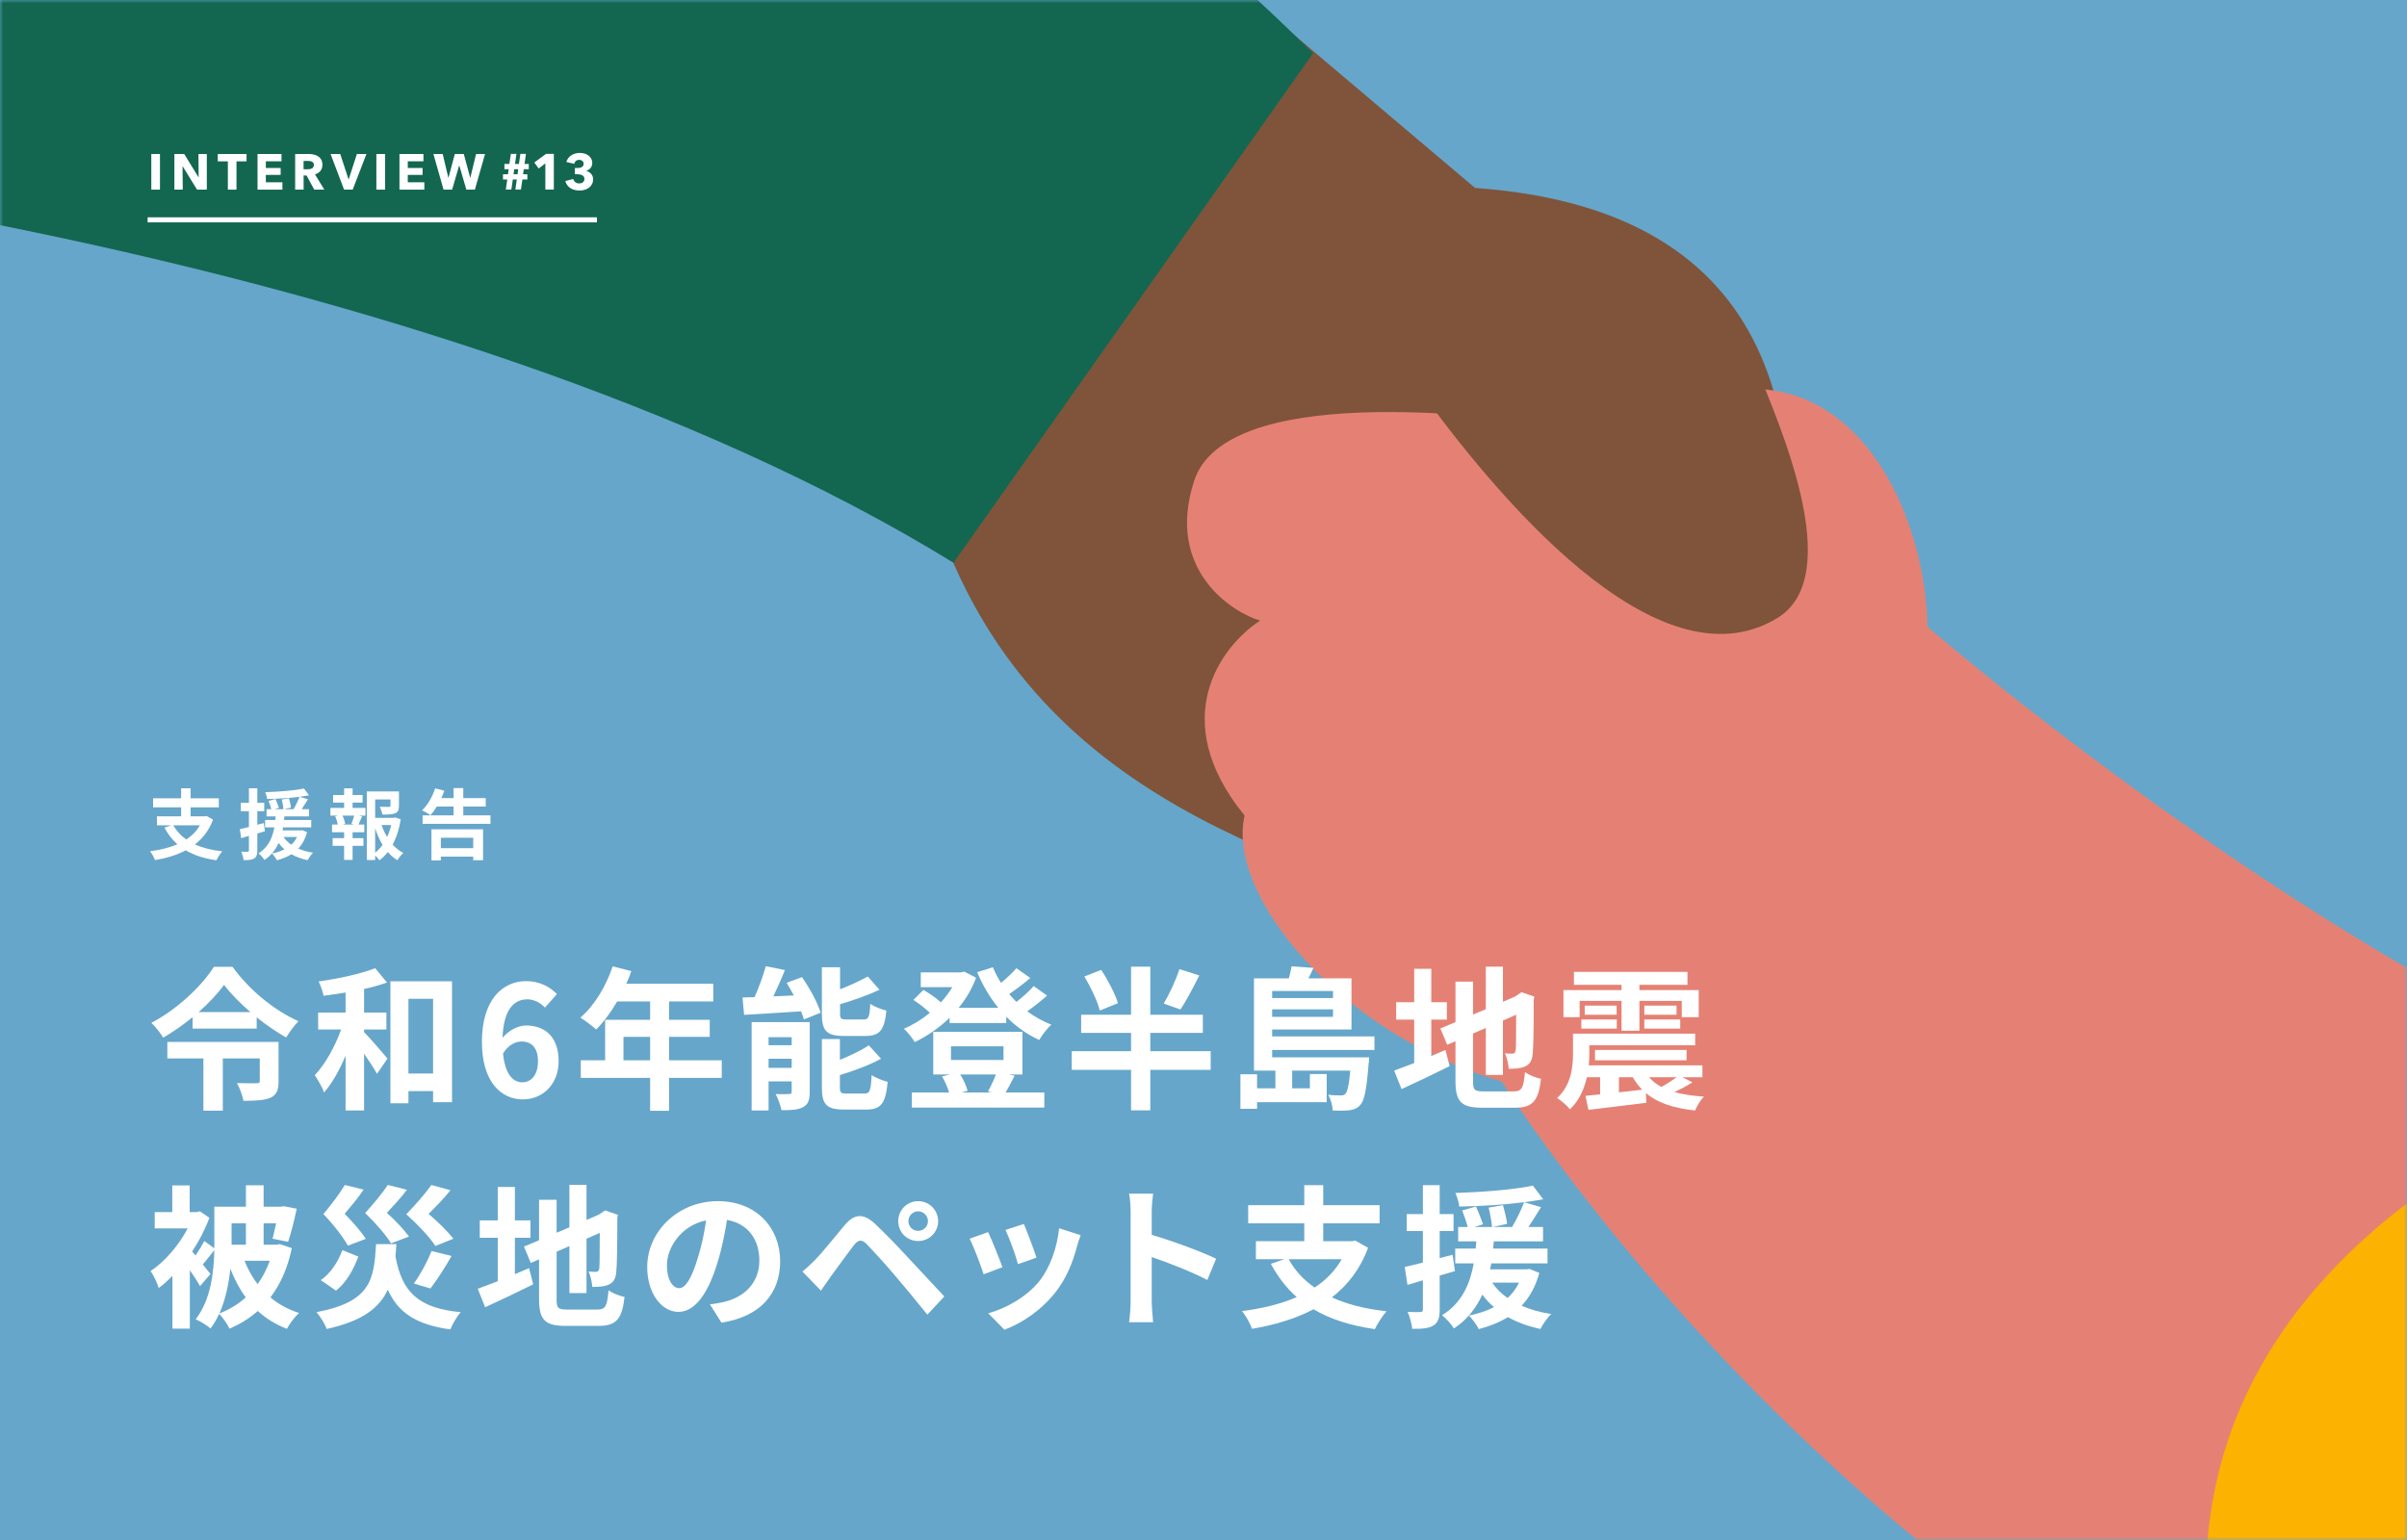
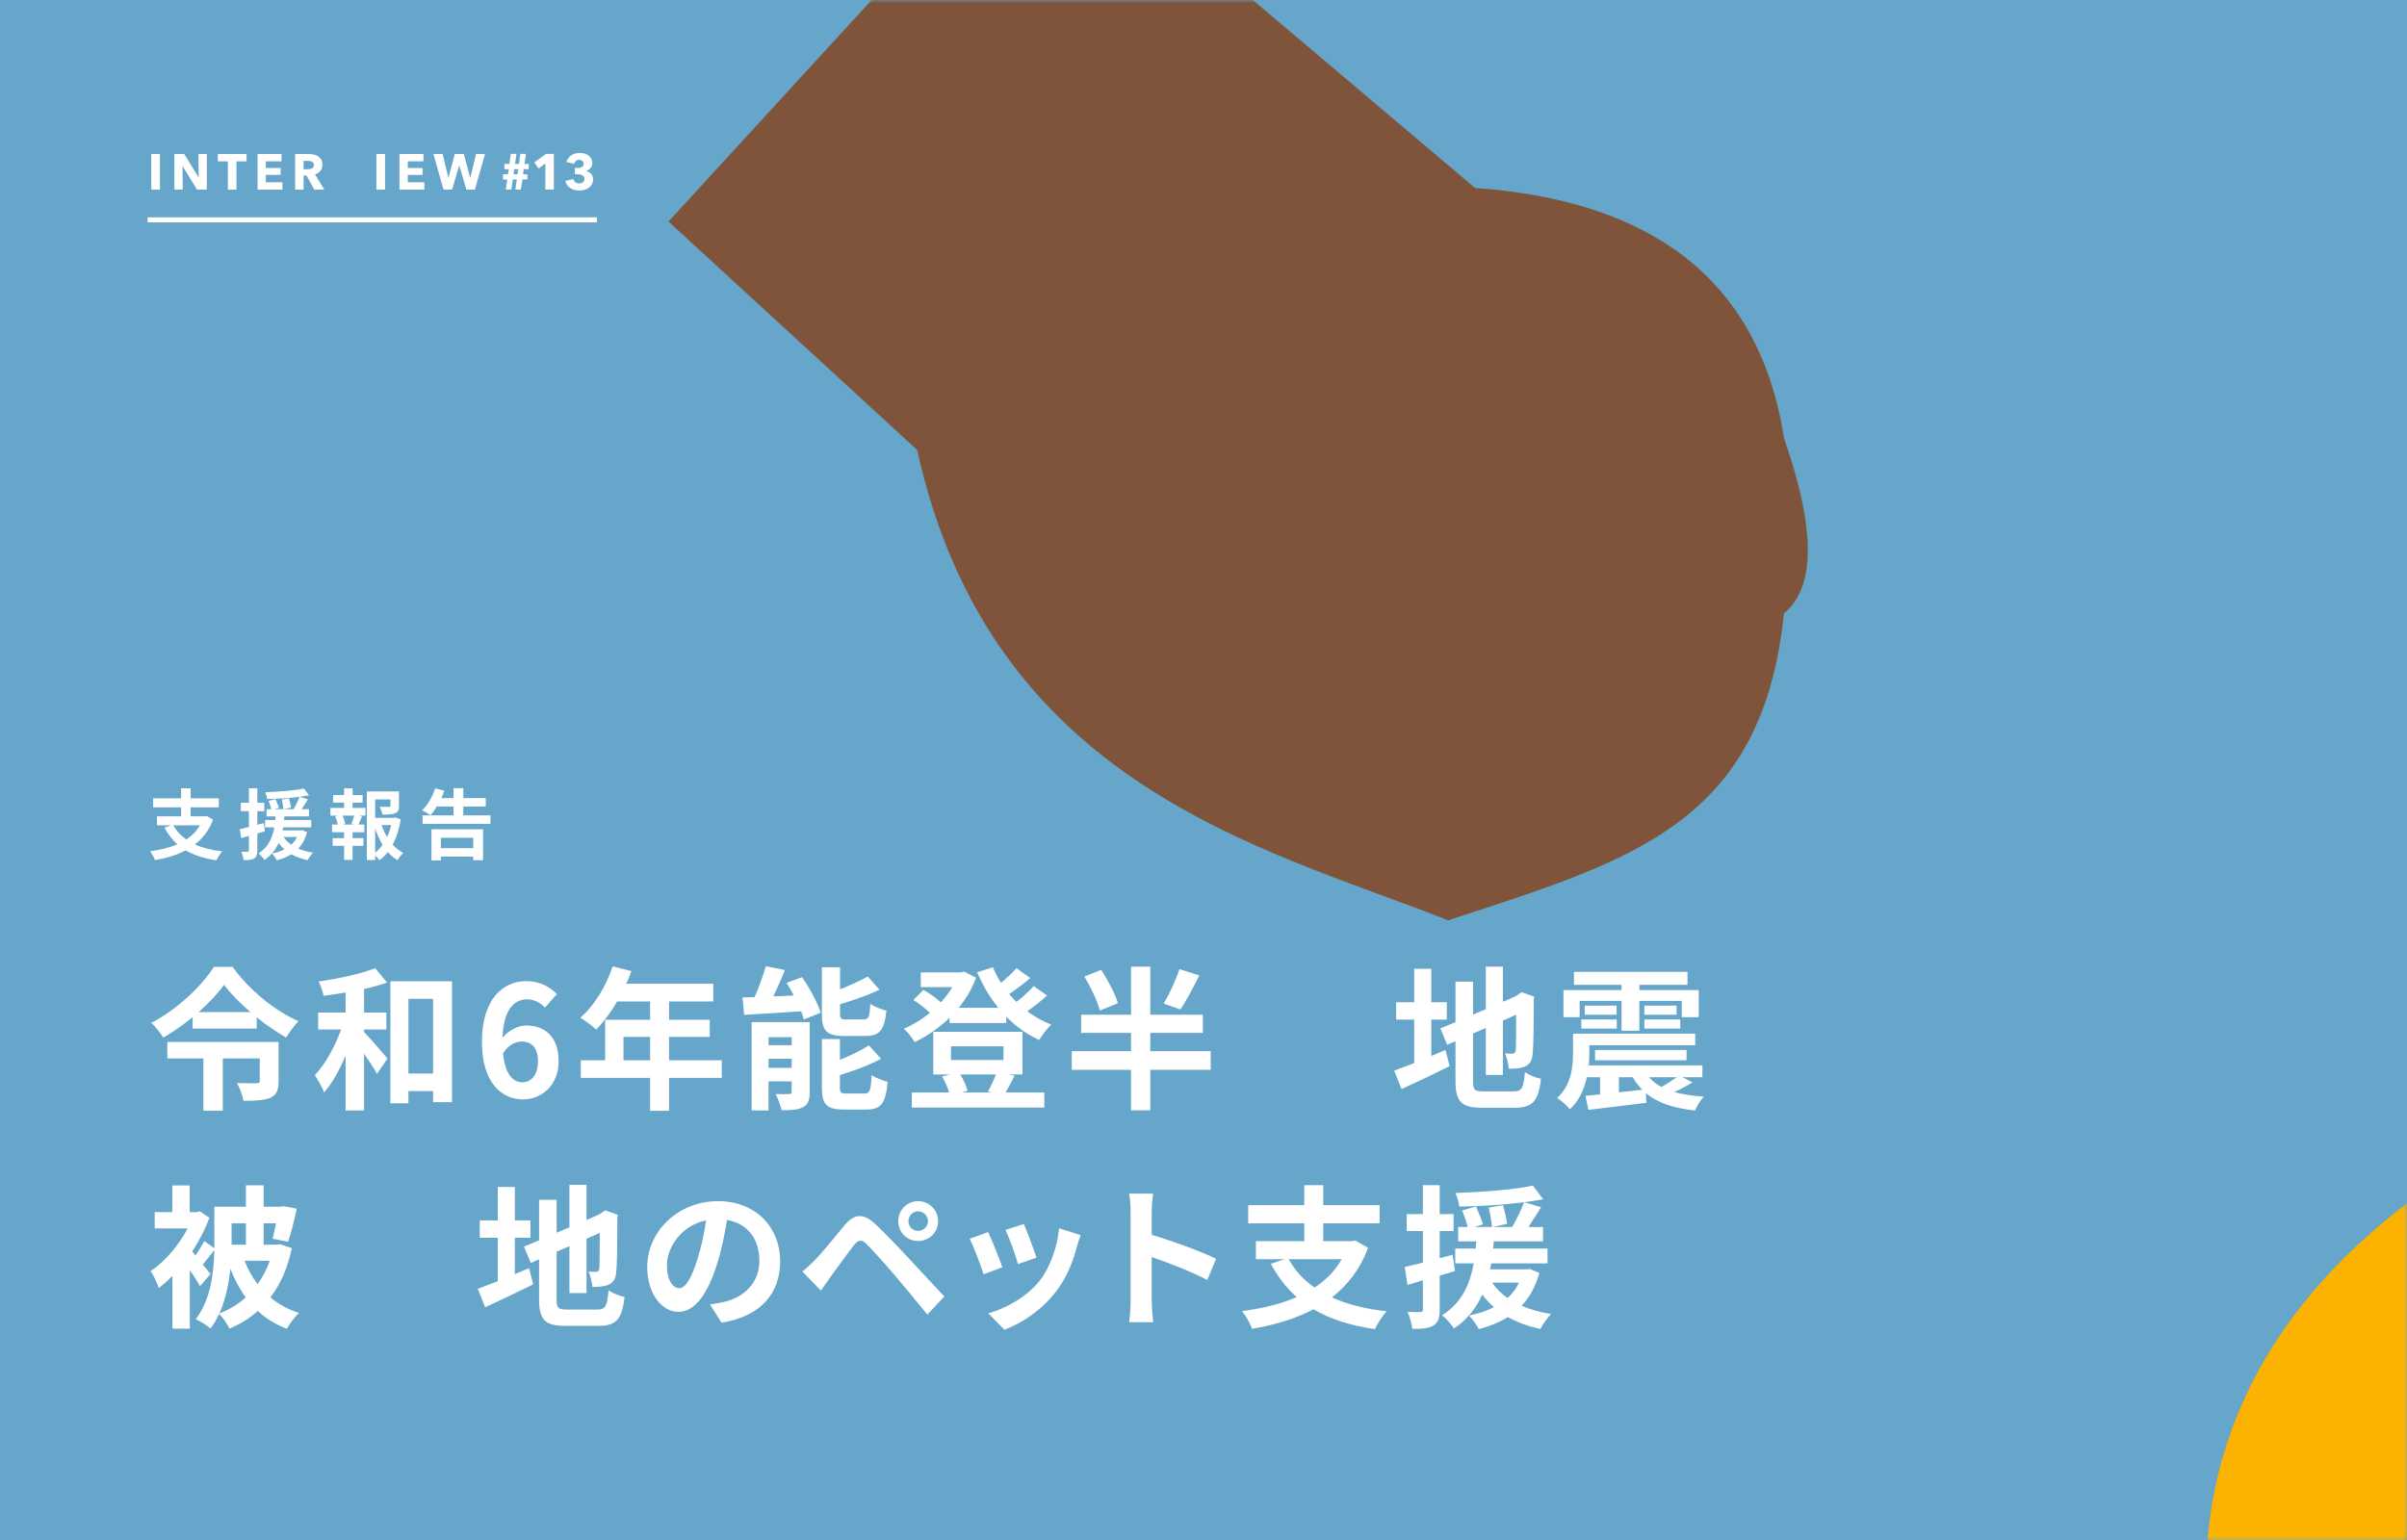
<svg xmlns="http://www.w3.org/2000/svg" width="375" height="240" viewBox="0 0 375 240" fill="none">
  <path d="M0 0H375V240H0V0Z" fill="#66A6CA" />
  <mask id="mask0_41740_9215" style="mask-type:alpha" maskUnits="userSpaceOnUse" x="0" y="0" width="375" height="240">
    <path d="M0 0H375V240H0V0Z" fill="#136751" />
  </mask>
  <g mask="url(#mask0_41740_9215)">
    <path d="M229.803 29.29C282.107 33.02 280.165 73.27 277.971 95.259C274.658 128.462 254.238 134.048 225.615 143.425C197.055 132.15 154.411 122.483 142.893 70.127L104.15 34.526L161.741 -28.301L229.803 29.29Z" fill="#7F543A" />
-     <path d="M276.117 60.831C292.015 63.131 299.981 82.349 300.302 97.68C300.302 97.68 396.293 181.125 461.214 181.125C461.214 181.125 540.553 322.485 420.377 299.448C300.201 276.411 233.991 168.559 233.991 168.559C208.86 161.23 191.011 139.536 193.903 127.101C181.579 111.978 190.395 100.539 196.344 96.71C192.343 95.61 181.424 89.032 186.056 74.899C190.881 60.178 229.35 63.793 250.141 67.495C252.175 64.316 260.219 58.531 276.117 60.831Z" fill="#E58174" />
-     <path d="M148.551 87.704L204.573 8.295C120.225 -75.588 -69.677 -165.816 -157.221 -164.331L-104.225 21.958C-64.893 22.695 67.689 37.943 148.551 87.704Z" fill="#136751" />
    <path d="M343.947 239.661C351.195 160.741 486.106 144.812 528.325 155.023C535.515 156.579 667.981 197.359 745.517 213.263C934.861 252.101 805.052 353.861 773.138 326.743C741.224 299.626 640.526 258.038 596.746 291.866C552.967 325.695 333.298 355.627 343.947 239.661Z" fill="#FBB200" />
    <path d="M276.922 96.307C258.074 107.825 232.597 76.583 220.73 60.178L273.781 57.564C276.922 65.592 287.81 89.653 276.922 96.307Z" fill="#7F543A" />
  </g>
  <path d="M226.312 195.544L226.672 198.088C225.88 198.328 225.088 198.568 224.296 198.784V204.064C224.296 205.384 224.056 206.104 223.336 206.56C222.616 207.016 221.584 207.112 220.024 207.088C219.952 206.392 219.64 205.216 219.304 204.448C220.168 204.496 220.984 204.496 221.272 204.472C221.56 204.472 221.68 204.376 221.68 204.064V199.528L219.28 200.248L218.848 197.44C219.664 197.272 220.624 197.032 221.68 196.768V191.848H219.16V189.208H221.68V184.696H224.296V189.208H226.456V191.848H224.296V196.072L226.312 195.544ZM236.656 199.888H232.48C233.08 200.8 233.872 201.592 234.88 202.288C235.6 201.616 236.224 200.824 236.656 199.888ZM238.288 197.752L239.824 198.376C239.224 200.512 238.312 202.168 237.064 203.488C238.432 204.088 239.968 204.52 241.672 204.784C241.072 205.336 240.352 206.392 239.992 207.112C238.096 206.704 236.392 206.08 234.928 205.264C233.608 206.08 232.048 206.704 230.392 207.136C230.104 206.536 229.336 205.48 228.856 205.024C230.296 204.736 231.616 204.304 232.768 203.704C232.072 203.152 231.472 202.48 230.944 201.76C230.008 203.776 228.64 205.648 226.504 207.04C226.12 206.368 225.304 205.456 224.656 204.976C227.824 203.032 229.048 199.96 229.6 196.888H226.72V194.584H229.912C229.936 194.2 229.96 193.816 230.008 193.456H227.176V191.224H228.664C228.472 190.48 228.112 189.424 227.8 188.632L229.96 188.032C230.32 188.92 230.824 190.072 231.04 190.792L229.696 191.224H232.456C232.384 190.432 232.168 189.184 231.928 188.2L234.16 187.816C234.424 188.752 234.712 189.976 234.808 190.72L232.576 191.224H235.576C236.248 190.096 237.016 188.536 237.448 187.36C234.256 187.768 230.56 187.984 227.344 188.032C227.296 187.408 227.008 186.496 226.744 185.92C230.944 185.776 235.864 185.416 238.816 184.768L240.424 186.904C239.512 187.072 238.528 187.216 237.448 187.36L240.088 188.128C239.44 189.184 238.744 190.288 238.12 191.224H240.4V193.456H232.72C232.696 193.84 232.672 194.2 232.624 194.584H241.096V196.888H232.336C232.264 197.2 232.216 197.512 232.144 197.824H237.832L238.288 197.752Z" fill="white" />
  <path d="M209.032 196.24H200.776C201.736 197.992 203.08 199.456 204.808 200.656C206.56 199.504 208 198.064 209.032 196.24ZM211.144 193.336L213.136 194.464C211.936 197.752 209.968 200.272 207.496 202.192C209.872 203.272 212.704 203.992 216.016 204.352C215.416 205.024 214.6 206.296 214.192 207.136C210.376 206.584 207.208 205.576 204.64 204.04C201.832 205.528 198.568 206.488 195.064 207.088C194.8 206.32 194.056 204.976 193.504 204.328C196.648 203.92 199.552 203.224 202.024 202.144C200.416 200.728 199.096 199 197.992 196.96L200.104 196.24H195.664V193.432H203.2V190.648H194.464V187.816H203.2V184.696H206.152V187.816H214.936V190.648H206.152V193.432H210.64L211.144 193.336Z" fill="white" />
  <path d="M176.145 202.696V188.896C176.145 188.056 176.073 186.856 175.905 186.016H179.649C179.553 186.856 179.433 187.912 179.433 188.896V192.448C182.649 193.384 187.257 195.088 189.465 196.168L188.097 199.48C185.625 198.184 182.025 196.792 179.433 195.904V202.696C179.433 203.392 179.553 205.072 179.649 206.056H175.905C176.049 205.096 176.145 203.656 176.145 202.696Z" fill="white" />
  <path d="M159.508 190.744C159.964 191.776 161.14 194.896 161.476 196L158.596 197.008C158.308 195.832 157.252 192.928 156.652 191.68L159.508 190.744ZM168.364 192.496C168.076 193.264 167.932 193.768 167.788 194.248C167.164 196.672 166.156 199.168 164.524 201.28C162.292 204.16 159.292 206.176 156.484 207.232L153.964 204.664C156.604 203.968 159.94 202.144 161.932 199.648C163.564 197.608 164.716 194.416 165.004 191.416L168.364 192.496ZM153.94 192.016C154.54 193.24 155.692 196.144 156.172 197.488L153.244 198.592C152.836 197.296 151.636 194.104 151.06 193.048L153.94 192.016Z" fill="white" />
  <path d="M141.526 190.312C141.526 191.152 142.198 191.824 143.038 191.824C143.878 191.824 144.574 191.152 144.574 190.312C144.574 189.472 143.878 188.776 143.038 188.776C142.198 188.776 141.526 189.472 141.526 190.312ZM139.942 190.312C139.942 188.584 141.31 187.192 143.038 187.192C144.766 187.192 146.158 188.584 146.158 190.312C146.158 192.04 144.766 193.408 143.038 193.408C141.31 193.408 139.942 192.04 139.942 190.312ZM125.014 198.16C125.734 197.584 126.262 197.056 127.006 196.336C128.086 195.232 129.958 192.88 131.614 190.912C133.03 189.232 134.446 188.968 136.318 190.72C137.926 192.232 139.774 194.152 141.214 195.712C142.822 197.416 145.27 200.08 147.118 202.048L144.478 204.88C142.87 202.888 140.83 200.416 139.414 198.76C138.022 197.104 135.886 194.776 135.022 193.888C134.254 193.12 133.75 193.168 133.054 194.032C132.118 195.232 130.414 197.608 129.454 198.904C128.902 199.672 128.326 200.512 127.894 201.136L125.014 198.16Z" fill="white" />
  <path d="M121.545 196.552C121.545 201.616 118.449 205.192 112.401 206.128L110.601 203.272C111.513 203.176 112.185 203.032 112.833 202.888C115.905 202.168 118.305 199.96 118.305 196.456C118.305 193.144 116.505 190.672 113.265 190.12C112.929 192.16 112.521 194.368 111.825 196.624C110.385 201.472 108.321 204.448 105.705 204.448C103.041 204.448 100.833 201.52 100.833 197.464C100.833 191.92 105.633 187.192 111.849 187.192C117.801 187.192 121.545 191.32 121.545 196.552ZM103.905 197.152C103.905 199.576 104.865 200.752 105.801 200.752C106.809 200.752 107.745 199.24 108.729 196C109.281 194.224 109.737 192.184 110.001 190.192C106.041 191.008 103.905 194.512 103.905 197.152Z" fill="white" />
  <path d="M80.216 192.904V198.568C80.96 198.256 81.704 197.944 82.424 197.632L83.072 200.152C80.528 201.424 77.792 202.72 75.584 203.728L74.432 200.848C75.296 200.536 76.352 200.128 77.552 199.672V192.904H74.744V190.192H77.552V184.984H80.216V190.192H82.64V192.904H80.216ZM88.4 204.088H93.032C94.352 204.088 94.592 203.536 94.808 201.088C95.408 201.52 96.512 201.976 97.304 202.12C96.92 205.48 96.08 206.632 93.272 206.632H88.16C84.92 206.632 83.984 205.744 83.984 202.432V196.264L82.688 196.816L81.632 194.272L83.984 193.288V186.976H86.72V192.112L88.712 191.272V184.648H91.376V190.12L93.272 189.304L93.776 188.968L94.28 188.632L96.272 189.328L96.176 189.808C96.176 194.368 96.128 197.248 96.008 198.232C95.936 199.336 95.504 199.912 94.784 200.224C94.088 200.536 93.056 200.56 92.288 200.56C92.216 199.816 92 198.76 91.688 198.16C92.096 198.208 92.624 198.208 92.84 198.208C93.128 198.208 93.272 198.112 93.368 197.68C93.416 197.296 93.44 195.544 93.44 192.136L91.376 193.048V201.52H88.712V194.2L86.72 195.064V202.48C86.72 203.872 86.936 204.088 88.4 204.088Z" fill="white" />
-   <path d="M70.64 193.048L67.832 194.176C66.944 192.808 65.192 190.936 63.296 189.232C64.784 187.72 66.344 185.896 67.208 184.672L70.184 185.488C69.104 186.856 67.88 188.056 66.776 189.184C68.264 190.432 69.776 191.944 70.64 193.048ZM67.064 200.8L64.472 200.032C65.48 198.664 66.608 196.576 67.232 194.968L70.352 195.736C69.296 197.608 68.048 199.504 67.064 200.8ZM63.728 192.712L60.92 193.768C60.128 192.472 58.592 190.672 56.888 189.04C58.232 187.576 59.648 185.848 60.416 184.672L63.392 185.416C62.384 186.76 61.304 187.912 60.272 189.016C61.64 190.216 62.984 191.704 63.728 192.712ZM56.984 193.072L54.2 194.128C53.456 192.784 52.016 190.912 50.384 189.208C51.656 187.696 53 185.896 53.72 184.672L56.648 185.392C55.712 186.808 54.656 188.008 53.696 189.16C54.968 190.456 56.312 191.968 56.984 193.072ZM53.336 194.824L55.832 195.832C55.088 197.776 54.032 199.816 52.352 201.136L49.976 199.504C51.536 198.424 52.688 196.624 53.336 194.824ZM58.592 193.888H61.76C61.712 194.56 61.664 195.184 61.616 195.808C62.6 201.208 65.024 203.872 71.792 204.496C71.192 205.12 70.496 206.368 70.16 207.184C64.784 206.44 62 204.52 60.416 200.992C59.096 203.848 56.456 205.888 50.888 207.112C50.624 206.32 49.88 205.144 49.304 204.496C57.8 202.864 58.256 199.456 58.592 193.888Z" fill="white" />
  <path d="M34.184 204.688C35.696 204.112 37.088 203.272 38.288 202.192C37.328 200.896 36.536 199.384 35.888 197.728C35.648 200.056 35.144 202.528 34.184 204.688ZM38.312 190.648H36.08V193.648V193.984H38.312V190.648ZM42.032 196.48H38.096C38.624 197.8 39.296 199.048 40.136 200.128C40.904 199.048 41.552 197.824 42.032 196.48ZM43.592 193.888L45.464 194.512C44.816 197.656 43.664 200.176 42.128 202.192C43.376 203.248 44.864 204.064 46.592 204.616C45.944 205.192 45.104 206.32 44.696 207.088C42.944 206.416 41.432 205.48 40.16 204.304C38.888 205.456 37.4 206.344 35.768 207.064C35.408 206.368 34.736 205.336 34.136 204.76C33.776 205.576 33.32 206.344 32.792 207.04C32.312 206.584 31.136 205.864 30.488 205.6C32.864 202.528 33.32 198.208 33.392 194.824C32.768 195.616 32.144 196.408 31.592 197.056C32.12 197.704 32.576 198.28 32.792 198.544L31.16 200.44C30.8 199.768 30.2 198.856 29.576 197.944V207.064H26.864V198.832C26.168 199.552 25.448 200.2 24.728 200.728C24.512 199.984 23.864 198.616 23.456 198.088C25.664 196.648 27.848 194.08 29.24 191.44H24.104V188.896H26.84V184.744H29.552V188.896H30.656L31.136 188.776L32.624 189.784C31.952 191.608 31.016 193.408 29.936 195.04L30.464 195.664C30.968 194.92 31.496 194.056 31.832 193.408L33.392 194.536V193.624V188.056H38.312V184.72H41.072V188.056H43.76L44.192 187.984L46.232 188.368C45.848 190.168 45.344 192.208 44.888 193.528L42.464 193.048C42.632 192.4 42.824 191.536 43.016 190.648H41.072V193.984H43.112L43.592 193.888Z" fill="white" />
  <path d="M246.101 155.976V158.52H243.581V154.296H252.629V153.48H245.213V151.464H262.901V153.48H255.413V154.296H264.653V158.52H262.013V155.976H255.413V160.632H252.629V155.976H246.101ZM256.181 160.296V158.88H261.773V160.296H256.181ZM256.181 156.72H261.197V158.136H256.181V156.72ZM246.365 160.296V158.88H251.885V160.296H246.365ZM246.893 156.72H251.861V158.136H246.893V156.72ZM261.221 167.88H256.925C257.429 168.48 258.053 168.984 258.845 169.392C259.637 168.96 260.549 168.36 261.221 167.88ZM252.221 167.88V170.232L255.845 169.824C255.293 169.248 254.789 168.6 254.381 167.88H252.221ZM262.109 167.88L263.669 168.672C262.757 169.272 261.749 169.776 260.861 170.184C262.181 170.568 263.717 170.784 265.469 170.904C264.941 171.408 264.365 172.392 264.077 173.064C260.717 172.704 258.221 171.864 256.421 170.352L256.493 171.864C253.301 172.248 249.965 172.656 247.469 172.968L247.013 170.784C247.685 170.712 248.453 170.64 249.293 170.544V167.88H247.229C246.821 169.68 246.053 171.504 244.589 172.872C244.205 172.368 243.173 171.456 242.597 171.12C244.805 169.104 245.069 166.248 245.069 164.136V161.088H264.101V162.888H247.613V164.184C247.613 164.76 247.589 165.384 247.517 166.032H265.229V167.88H262.109ZM262.757 165.24H248.501V163.632H262.757V165.24Z" fill="white" />
  <path d="M222.989 158.904V164.568C223.733 164.256 224.477 163.944 225.197 163.632L225.845 166.152C223.301 167.424 220.565 168.72 218.357 169.728L217.205 166.848C218.069 166.536 219.125 166.128 220.325 165.672V158.904H217.517V156.192H220.325V150.984H222.989V156.192H225.413V158.904H222.989ZM231.173 170.088H235.805C237.125 170.088 237.365 169.536 237.581 167.088C238.181 167.52 239.285 167.976 240.077 168.12C239.693 171.48 238.853 172.632 236.045 172.632H230.933C227.693 172.632 226.757 171.744 226.757 168.432V162.264L225.461 162.816L224.405 160.272L226.757 159.288V152.976H229.493V158.112L231.485 157.272V150.648H234.149V156.12L236.045 155.304L236.549 154.968L237.053 154.632L239.045 155.328L238.949 155.808C238.949 160.368 238.901 163.248 238.781 164.232C238.709 165.336 238.277 165.912 237.557 166.224C236.861 166.536 235.829 166.56 235.061 166.56C234.989 165.816 234.773 164.76 234.461 164.16C234.869 164.208 235.397 164.208 235.613 164.208C235.901 164.208 236.045 164.112 236.141 163.68C236.189 163.296 236.213 161.544 236.213 158.136L234.149 159.048V167.52H231.485V160.2L229.493 161.064V168.48C229.493 169.872 229.709 170.088 231.173 170.088Z" fill="white" />
-   <path d="M207.677 154.44H198.197V155.544H207.677V154.44ZM198.197 158.472H207.677V157.296H198.197V158.472ZM214.133 163.632H198.197V164.784H213.317C213.317 164.784 213.293 165.456 213.221 165.816C212.909 169.752 212.573 171.528 211.925 172.2C211.469 172.728 210.965 172.92 210.317 173.016C209.741 173.088 208.757 173.112 207.629 173.064C207.605 172.296 207.317 171.288 206.933 170.616C207.773 170.712 208.541 170.712 208.877 170.712C209.189 170.712 209.405 170.688 209.597 170.472C209.909 170.136 210.173 169.152 210.365 166.848H201.317V169.608H204.077V167.376H206.693V171.768H195.845V172.8H193.253V167.424H195.845V169.608H198.701V166.848H195.365V152.472H200.789C200.981 151.824 201.149 151.128 201.221 150.6L204.629 150.84C204.389 151.416 204.101 151.968 203.837 152.472H210.557V160.44H198.197V161.52H214.133V163.632Z" fill="white" />
  <path d="M183.749 151.032L186.845 152.016C185.885 153.936 184.805 155.976 183.917 157.32L181.301 156.408C182.165 154.968 183.197 152.736 183.749 151.032ZM174.173 156.336L171.341 157.488C171.005 156.072 169.949 153.864 168.941 152.184L171.557 151.152C172.613 152.736 173.741 154.896 174.173 156.336ZM188.621 163.824V166.728H179.213V173.04H176.213V166.728H166.973V163.824H176.213V160.968H168.437V158.136H176.213V150.648H179.213V158.136H187.397V160.968H179.213V163.824H188.621Z" fill="white" />
  <path d="M155.165 167.448H149.597C150.125 168.264 150.557 169.272 150.749 169.992L149.837 170.256H154.565L153.917 170.112C154.325 169.392 154.829 168.312 155.165 167.448ZM148.157 163.056V165.192H156.341V163.056H148.157ZM157.133 167.448L158.069 167.64C157.565 168.624 157.085 169.56 156.677 170.256H162.701V172.608H142.061V170.256H147.869C147.629 169.464 147.221 168.504 146.765 167.76L148.013 167.448H145.397V160.8H159.293V167.448H157.133ZM161.045 153.672L163.133 155.16C162.173 156 161.069 156.888 160.037 157.608C161.189 158.448 162.461 159.168 163.805 159.696C163.157 160.224 162.341 161.328 161.909 162.072C159.989 161.208 158.261 159.96 156.773 158.448V159.432H147.941V158.616C146.309 160.2 144.437 161.472 142.517 162.408C142.133 161.784 141.389 160.8 140.813 160.32C142.205 159.744 143.597 158.88 144.869 157.848C144.197 157.176 143.165 156.384 142.301 155.832L143.861 154.272C144.773 154.8 145.901 155.544 146.573 156.216C147.269 155.472 147.869 154.656 148.373 153.84H143.453V151.536H149.741L150.221 151.416L152.069 152.376C151.421 154.128 150.485 155.688 149.357 157.056H155.525C154.205 155.424 153.101 153.552 152.237 151.512L154.685 150.744C155.045 151.584 155.453 152.4 155.957 153.168C156.845 152.448 157.733 151.608 158.357 150.888L160.517 152.424C159.485 153.288 158.285 154.2 157.229 154.92C157.589 155.352 157.973 155.76 158.357 156.144C159.341 155.376 160.373 154.44 161.045 153.672Z" fill="white" />
  <path d="M134.837 161.448H131.525C128.717 161.448 128.045 160.608 128.045 157.968V150.744H130.877V154.176C132.485 153.552 134.069 152.808 135.197 152.184L137.021 154.248C135.197 155.112 132.965 155.88 130.877 156.504V157.92C130.877 158.784 131.021 158.88 131.933 158.88H134.549C135.317 158.88 135.485 158.52 135.581 156.432C136.157 156.864 137.333 157.32 138.101 157.488C137.789 160.56 137.045 161.448 134.837 161.448ZM119.741 166.416H123.341V165H119.741V166.416ZM123.341 161.64H119.741V162.888H123.341V161.64ZM126.149 159.288V170.184C126.149 171.432 125.909 172.128 125.117 172.536C124.301 172.992 123.197 173.016 121.757 173.016C121.613 172.272 121.181 171.168 120.845 170.496C121.685 170.544 122.645 170.52 122.957 170.496C123.245 170.496 123.341 170.424 123.341 170.136V168.528H119.741V173.064H117.101V159.288H126.149ZM122.549 153.168L124.949 152.28C126.125 153.984 127.397 156.264 127.853 157.824L125.237 158.88C125.141 158.496 124.997 158.064 124.805 157.608C121.637 157.824 118.373 158.016 115.925 158.16L115.685 155.448C116.261 155.448 116.885 155.424 117.557 155.4C118.229 153.888 118.901 152.04 119.309 150.576L122.285 151.176C121.733 152.568 121.085 154.008 120.485 155.28L123.677 155.136C123.317 154.464 122.933 153.792 122.549 153.168ZM131.957 170.424H134.693C135.509 170.424 135.677 169.968 135.797 167.544C136.397 167.976 137.549 168.408 138.293 168.6C137.981 171.984 137.261 172.92 134.957 172.92H131.549C128.741 172.92 128.045 172.104 128.045 169.464V161.928H130.853V165.168C132.557 164.472 134.213 163.68 135.365 162.912L137.261 165C135.413 166.008 133.037 166.872 130.853 167.544V169.464C130.853 170.304 131.021 170.424 131.957 170.424Z" fill="white" />
  <path d="M97.133 165.24H101.285V161.592H97.133V165.24ZM112.445 165.24V167.976H104.237V173.112H101.285V167.976H90.485V165.24H94.277V158.928H101.285V156.072H96.149C95.165 157.776 94.013 159.312 92.885 160.44C92.333 159.96 91.109 159 90.413 158.592C92.573 156.768 94.421 153.696 95.453 150.6L98.357 151.344C98.141 152.016 97.877 152.664 97.565 153.312H111.125V156.072H104.237V158.928H110.573V161.592H104.237V165.24H112.445Z" fill="white" />
  <path d="M81.272 162.312C80.312 162.312 79.184 162.84 78.368 164.184C78.704 167.424 79.904 168.672 81.392 168.672C82.712 168.672 83.816 167.568 83.816 165.384C83.816 163.296 82.808 162.312 81.272 162.312ZM81.464 171.336C78.08 171.336 75.08 168.624 75.08 162.36C75.08 155.736 78.368 152.904 81.944 152.904C84.128 152.904 85.688 153.816 86.768 154.92L84.896 157.032C84.272 156.312 83.192 155.736 82.16 155.736C80.12 155.736 78.44 157.272 78.296 161.736C79.256 160.536 80.792 159.816 81.944 159.816C84.92 159.816 87.032 161.592 87.032 165.384C87.032 169.032 84.488 171.336 81.464 171.336Z" fill="white" />
  <path d="M56.72 160.44V160.848C57.68 161.808 59.84 164.328 60.368 164.976L58.736 167.352C58.28 166.536 57.512 165.336 56.72 164.208V173.064H53.84V164.52C52.88 166.776 51.752 168.84 50.48 170.256C50.216 169.416 49.52 168.288 49.04 167.568C50.672 165.84 52.208 163.08 53.144 160.44H49.568V157.8H53.84V154.68C52.664 154.872 51.512 155.04 50.408 155.184C50.288 154.536 49.952 153.576 49.64 152.952C52.76 152.52 56.264 151.752 58.448 150.888L60.296 153.12C59.24 153.504 57.992 153.84 56.72 154.128V157.8H60.2V160.44H56.72ZM63.632 167.304H67.472V155.664H63.632V167.304ZM60.824 152.928H70.424V171.768H67.472V170.04H63.632V171.936H60.824V152.928Z" fill="white" />
  <path d="M43.4 162.384V168.528C43.4 169.848 43.112 170.64 42.104 171.096C41.072 171.504 39.728 171.552 37.928 171.552C37.784 170.712 37.328 169.536 36.92 168.792C38.096 168.84 39.584 168.816 39.944 168.816C40.352 168.816 40.472 168.744 40.472 168.456V164.952H34.712V173.088H31.688V164.952H26.072V162.384H43.4ZM30.944 157.728H39.008C37.376 156.312 35.912 154.824 34.904 153.48C33.92 154.848 32.552 156.312 30.944 157.728ZM33.32 150.672H36.224C38.816 154.272 42.752 157.488 46.496 159.144C45.776 159.888 45.128 160.824 44.576 161.688C43.064 160.824 41.48 159.744 39.992 158.544V160.296H30.008V158.52C28.592 159.696 27.032 160.776 25.424 161.712C25.04 161.064 24.248 160.008 23.576 159.408C27.632 157.296 31.52 153.576 33.32 150.672Z" fill="white" />
  <path d="M73.724 130.564H68.684V132.184H73.724V130.564ZM67.22 134.092V129.244H75.26V134.056H73.724V133.504H68.684V134.092H67.22ZM72.176 127.072H76.412V128.392H65.84V127.072H70.664V125.692H68.048C67.736 126.22 67.4 126.676 67.064 127.048C66.764 126.82 66.116 126.448 65.756 126.292C66.62 125.476 67.376 124.156 67.796 122.86L69.224 123.22C69.092 123.616 68.936 124 68.756 124.384H70.664V122.824H72.176V124.384H75.68V125.692H72.176V127.072Z" fill="white" />
  <path d="M55.136 128.5L54.752 128.392C54.896 128.032 55.076 127.516 55.184 127.108H53.36C53.564 127.54 53.732 128.056 53.78 128.392L53.396 128.5H55.136ZM54.932 125.08V125.908H56.936V127.108H55.94L56.408 127.228C56.204 127.672 56.024 128.14 55.856 128.5H56.756V129.7H54.932V130.624H56.624V131.824H54.932V134.008H53.612V131.824H51.824V130.624H53.612V129.7H51.728V128.5H52.628C52.556 128.116 52.4 127.612 52.232 127.216L52.664 127.108H51.476V125.908H53.612V125.08H51.896V123.904H53.612V122.86H54.932V123.904H56.492V125.08H54.932ZM58.448 129.076V132.892C58.88 132.544 59.264 132.136 59.6 131.668C59.132 130.9 58.748 130.024 58.448 129.076ZM60.944 128.584H59.456C59.672 129.244 59.96 129.868 60.308 130.444C60.584 129.868 60.8 129.232 60.944 128.584ZM61.58 127.396L62.432 127.696C62.204 129.148 61.784 130.492 61.172 131.62C61.664 132.16 62.216 132.616 62.84 132.928C62.528 133.192 62.12 133.696 61.916 134.056C61.352 133.72 60.86 133.288 60.416 132.784C60.032 133.276 59.6 133.708 59.108 134.068C58.952 133.828 58.7 133.552 58.448 133.324V134.032H57.152V123.34H62.156V125.596C62.156 126.208 62.024 126.556 61.556 126.748C61.1 126.94 60.452 126.952 59.576 126.952C59.516 126.568 59.336 126.076 59.168 125.728C59.756 125.752 60.416 125.752 60.596 125.752C60.776 125.74 60.836 125.704 60.836 125.572V124.588H58.448V127.456H61.34L61.58 127.396Z" fill="white" />
  <path d="M41.096 128.272L41.276 129.544C40.88 129.664 40.484 129.784 40.088 129.892V132.532C40.088 133.192 39.968 133.552 39.608 133.78C39.248 134.008 38.732 134.056 37.952 134.044C37.916 133.696 37.76 133.108 37.592 132.724C38.024 132.748 38.432 132.748 38.576 132.736C38.72 132.736 38.78 132.688 38.78 132.532V130.264L37.58 130.624L37.364 129.22C37.772 129.136 38.252 129.016 38.78 128.884V126.424H37.52V125.104H38.78V122.848H40.088V125.104H41.168V126.424H40.088V128.536L41.096 128.272ZM46.268 130.444H44.18C44.48 130.9 44.876 131.296 45.38 131.644C45.74 131.308 46.052 130.912 46.268 130.444ZM47.084 129.376L47.852 129.688C47.552 130.756 47.096 131.584 46.472 132.244C47.156 132.544 47.924 132.76 48.776 132.892C48.476 133.168 48.116 133.696 47.936 134.056C46.988 133.852 46.136 133.54 45.404 133.132C44.744 133.54 43.964 133.852 43.136 134.068C42.992 133.768 42.608 133.24 42.368 133.012C43.088 132.868 43.748 132.652 44.324 132.352C43.976 132.076 43.676 131.74 43.412 131.38C42.944 132.388 42.26 133.324 41.192 134.02C41 133.684 40.592 133.228 40.268 132.988C41.852 132.016 42.464 130.48 42.74 128.944H41.3V127.792H42.896C42.908 127.6 42.92 127.408 42.944 127.228H41.528V126.112H42.272C42.176 125.74 41.996 125.212 41.84 124.816L42.92 124.516C43.1 124.96 43.352 125.536 43.46 125.896L42.788 126.112H44.168C44.132 125.716 44.024 125.092 43.904 124.6L45.02 124.408C45.152 124.876 45.296 125.488 45.344 125.86L44.228 126.112H45.728C46.064 125.548 46.448 124.768 46.664 124.18C45.068 124.384 43.22 124.492 41.612 124.516C41.588 124.204 41.444 123.748 41.312 123.46C43.412 123.388 45.872 123.208 47.348 122.884L48.152 123.952C47.696 124.036 47.204 124.108 46.664 124.18L47.984 124.564C47.66 125.092 47.312 125.644 47 126.112H48.14V127.228H44.3C44.288 127.42 44.276 127.6 44.252 127.792H48.488V128.944H44.108C44.072 129.1 44.048 129.256 44.012 129.412H46.856L47.084 129.376Z" fill="white" />
  <path d="M31.136 128.62H27.008C27.488 129.496 28.16 130.228 29.024 130.828C29.9 130.252 30.62 129.532 31.136 128.62ZM32.192 127.168L33.188 127.732C32.588 129.376 31.604 130.636 30.368 131.596C31.556 132.136 32.972 132.496 34.628 132.676C34.328 133.012 33.92 133.648 33.716 134.068C31.808 133.792 30.224 133.288 28.94 132.52C27.536 133.264 25.904 133.744 24.152 134.044C24.02 133.66 23.648 132.988 23.372 132.664C24.944 132.46 26.396 132.112 27.632 131.572C26.828 130.864 26.168 130 25.616 128.98L26.672 128.62H24.452V127.216H28.22V125.824H23.852V124.408H28.22V122.848H29.696V124.408H34.088V125.824H29.696V127.216H31.94L32.192 127.168Z" fill="white" />
  <path d="M92.405 27.926C92.405 28.23 92.342 28.494 92.216 28.72C92.095 28.94 91.936 29.123 91.736 29.27C91.537 29.412 91.312 29.517 91.06 29.585C90.814 29.658 90.562 29.695 90.305 29.695C90.054 29.695 89.807 29.666 89.566 29.608C89.33 29.551 89.113 29.464 88.914 29.349C88.72 29.228 88.549 29.076 88.403 28.893C88.256 28.704 88.146 28.479 88.072 28.217L89.299 27.894C89.351 28.078 89.459 28.24 89.621 28.382C89.784 28.518 89.991 28.586 90.242 28.586C90.337 28.586 90.431 28.573 90.525 28.547C90.625 28.521 90.712 28.481 90.785 28.429C90.864 28.371 90.926 28.298 90.974 28.209C91.026 28.12 91.052 28.009 91.052 27.878C91.052 27.737 91.018 27.619 90.95 27.525C90.887 27.43 90.801 27.357 90.691 27.305C90.586 27.247 90.465 27.208 90.329 27.187C90.193 27.16 90.056 27.147 89.92 27.147H89.566V26.18H89.951C90.077 26.18 90.198 26.172 90.313 26.157C90.428 26.136 90.531 26.102 90.62 26.054C90.714 26.002 90.787 25.934 90.84 25.85C90.898 25.766 90.926 25.656 90.926 25.52C90.926 25.32 90.856 25.169 90.714 25.064C90.573 24.959 90.41 24.906 90.227 24.906C90.038 24.906 89.873 24.964 89.731 25.079C89.595 25.189 89.506 25.339 89.464 25.528L88.237 25.244C88.305 25.009 88.408 24.804 88.544 24.631C88.68 24.453 88.84 24.306 89.024 24.191C89.212 24.07 89.417 23.981 89.637 23.924C89.857 23.861 90.082 23.829 90.313 23.829C90.559 23.829 90.798 23.861 91.029 23.924C91.264 23.986 91.474 24.084 91.658 24.215C91.841 24.346 91.988 24.511 92.098 24.71C92.213 24.904 92.271 25.134 92.271 25.402C92.271 25.711 92.182 25.973 92.004 26.188C91.831 26.398 91.608 26.539 91.335 26.613V26.636C91.493 26.673 91.637 26.733 91.768 26.817C91.899 26.896 92.011 26.993 92.106 27.108C92.2 27.218 92.274 27.344 92.326 27.485C92.378 27.622 92.405 27.768 92.405 27.926Z" fill="white" />
  <path d="M84.963 29.545V25.457L83.925 26.259L83.241 25.323L85.073 23.979H86.284V29.545H84.963Z" fill="white" />
  <path d="M81.601 26.369L81.491 27.155H82.159V27.973H81.389L81.153 29.545H80.288L80.516 27.973H79.895L79.667 29.545H78.802L79.03 27.973H78.362V27.155H79.14L79.258 26.369H78.59V25.551H79.36L79.588 23.979H80.461L80.233 25.551H80.846L81.074 23.979H81.939L81.719 25.551H82.379V26.369H81.601ZM80.115 26.369L80.013 27.155H80.626L80.736 26.369H80.115Z" fill="white" />
  <path d="M23.573 29.554V24H24.922V29.554H23.573Z" fill="white" />
  <path d="M30.699 29.554L28.463 25.922H28.439L28.471 29.554H27.169V24H28.698L30.926 27.624H30.95L30.919 24H32.221V29.554H30.699Z" fill="white" />
  <path d="M36.842 25.145V29.554H35.5V25.145H33.931V24H38.411V25.145H36.842Z" fill="white" />
  <path d="M40.122 29.554V24H43.856V25.137H41.416V26.181H43.722V27.256H41.416V28.409H43.997V29.554H40.122Z" fill="white" />
  <path d="M48.959 29.554L47.758 27.35H47.303V29.554H45.985V24H48.103C48.37 24 48.629 24.029 48.88 24.086C49.136 24.139 49.364 24.23 49.563 24.361C49.767 24.492 49.929 24.664 50.049 24.879C50.169 25.093 50.229 25.36 50.229 25.679C50.229 26.055 50.127 26.372 49.923 26.628C49.719 26.884 49.437 27.067 49.076 27.177L50.528 29.554H48.959ZM48.904 25.702C48.904 25.572 48.875 25.467 48.817 25.389C48.765 25.305 48.694 25.242 48.605 25.2C48.522 25.153 48.425 25.122 48.315 25.106C48.211 25.09 48.109 25.083 48.009 25.083H47.295V26.377H47.931C48.041 26.377 48.153 26.369 48.268 26.354C48.383 26.333 48.488 26.299 48.582 26.252C48.676 26.204 48.752 26.137 48.809 26.048C48.872 25.959 48.904 25.844 48.904 25.702Z" fill="white" />
-   <path d="M54.947 29.554H53.606L51.503 24H53.01L54.296 27.938H54.327L55.606 24H57.089L54.947 29.554Z" fill="white" />
  <path d="M58.639 29.554V24H59.989V29.554H58.639Z" fill="white" />
  <path d="M62.235 29.554V24H65.97V25.137H63.53V26.181H65.836V27.256H63.53V28.409H66.111V29.554H62.235Z" fill="white" />
  <path d="M73.983 29.554H72.657L71.559 25.797H71.535L70.437 29.554H69.103L67.526 24H68.97L69.848 27.695H69.872L70.86 24H72.257L73.253 27.695H73.277L74.171 24H75.567L73.983 29.554Z" fill="white" />
  <path d="M23 34.261H93" stroke="white" stroke-width="0.785" />
</svg>